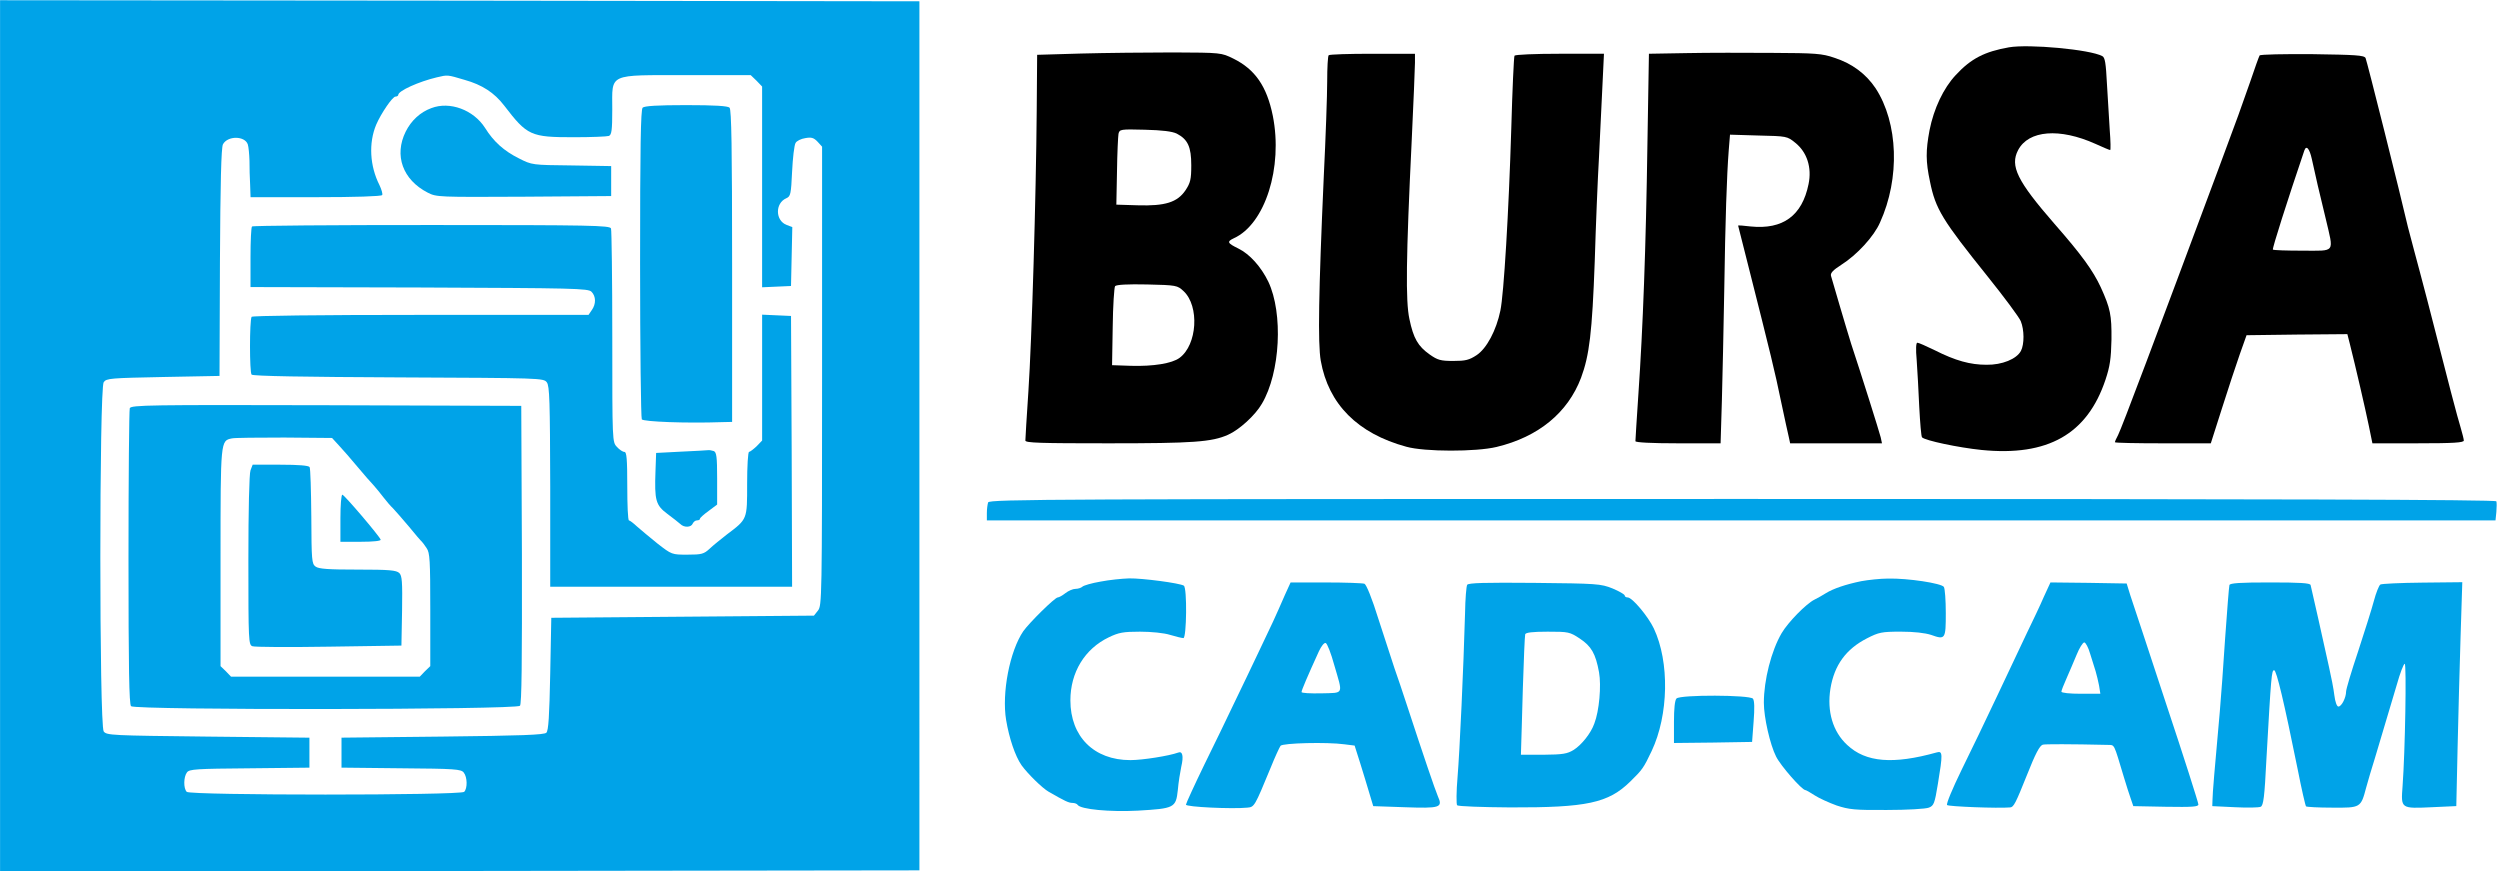
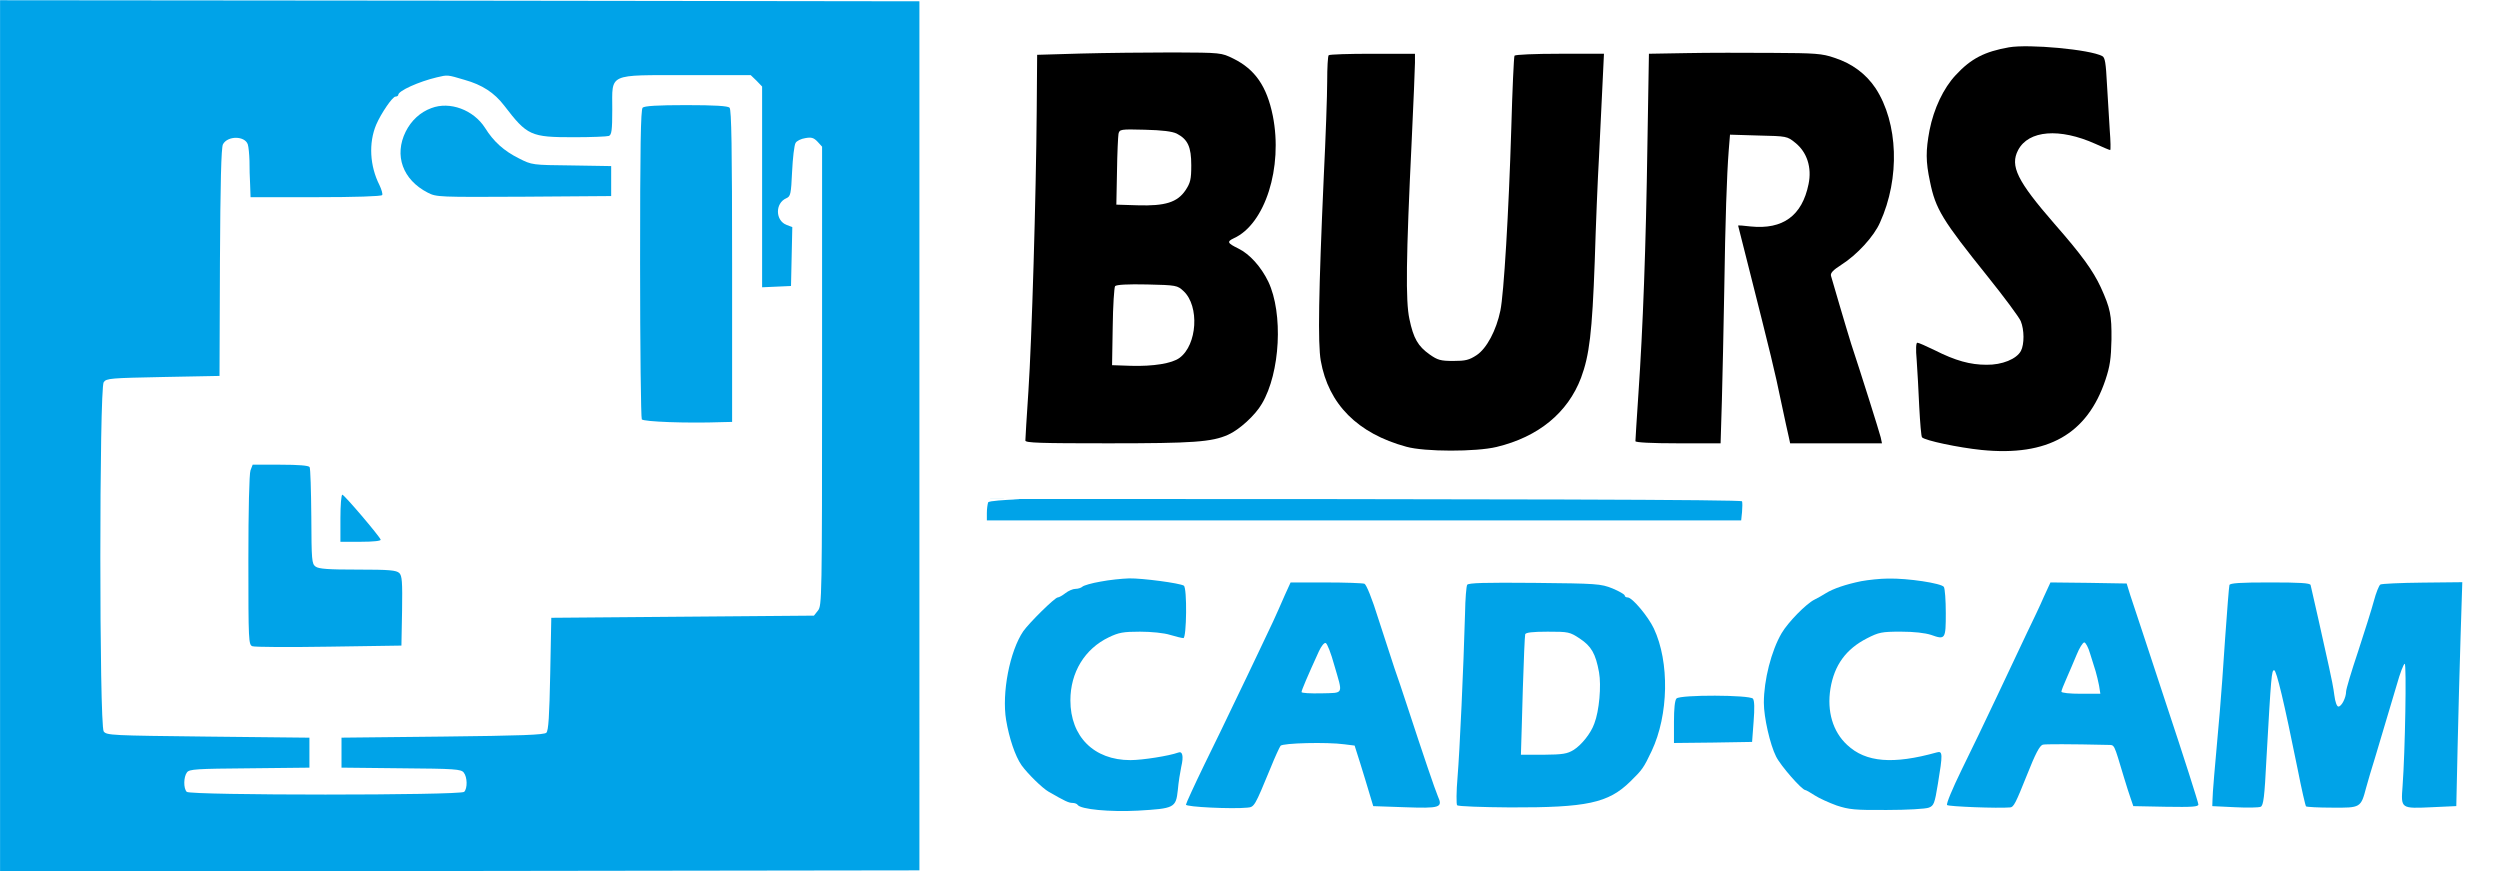
<svg xmlns="http://www.w3.org/2000/svg" id="Layer_1" x="0px" y="0px" viewBox="0 0 1231 429.1" style="enable-background:new 0 0 1231 429.1;" xml:space="preserve">
  <style type="text/css">	.st0{fill:#00A3E8;}</style>
  <g transform="translate(0,434) scale(0.1,-0.1)">
    <path class="st0" d="M0.3,2194V49.1l2264,2.1l2262.9,3.2V2194v2139.6l-2262.9,3.2l-2264,2.1V2194z M2287.5,3946.8  c86.4-24.2,146.5-63.2,195-126.5c113.8-148.6,130.7-156,342.5-156c86.4,0,163.4,3.2,172.9,6.3c13.7,5.3,16.9,27.4,16.9,130.7  c0,180.2-26.3,168.6,368.9,168.6h313l28.5-27.4l27.4-28.5v-494.3v-494.3l71.7,3.2l70.6,3.2l3.2,145.5l3.2,144.4l-27.4,10.5  c-56.9,21.1-58,107.5-2.1,131.7c21.1,9.5,23.2,19,28.5,131.7c3.2,66.4,10.5,129.6,16.9,140.2c5.3,10.5,27.4,21.1,48.5,24.2  c29.5,5.3,41.1,2.1,60.1-17.9l22.1-24.2V2488c0-1096.2-1.1-1129.9-20-1154.1l-20-25.3l-647.2-5.3l-646.1-5.3l-5.3-276.1  c-4.2-206.6-8.4-279.3-19-289.8s-123.3-14.8-511.2-19l-497.5-5.3v-73.8v-73.8l294.1-3.2c264.6-2.1,295.1-4.2,307.8-21.1  c17.9-22.1,19-78,2.1-94.9c-17.9-17.9-1348.1-17.9-1366,0c-16.9,16.9-15.8,73.8,1.1,95.9c11.6,15.8,45.3,17.9,307.8,20l295.1,3.2  v73.8v73.8l-498.5,5.3c-478.5,5.3-499.6,6.3-514.4,25.3c-22.1,30.6-22.1,1689.6,0,1720.1c13.7,19,33.7,20,293,25.3l277.2,5.3  l2.1,558.6c2.1,393.1,6.3,564.9,14.8,581.8c23.2,43.2,107.5,42.2,122.3,0c4.2-12.6,7.4-49.5,8.4-81.2c0-31.6,1.1-85.4,3.2-118  l2.1-61.1h320.4c195,0,323.6,4.2,327.8,10.5c3.2,5.3-3.2,27.4-13.7,49.5c-47.4,93.8-53.8,206.6-15.8,297.2  c24.2,55.9,80.1,138.1,94.9,138.1c7.4,0,13.7,4.2,13.7,8.4c0,20,101.2,65.3,189.7,86.4C2205.3,3972.1,2202.1,3972.1,2287.5,3946.8z  " />
    <path class="st0" d="M2124.1,3807.7c-54.8-20-99.1-61.1-126.5-115.9c-58-117-14.8-237.1,108.6-300.4c43.2-22.1,52.7-22.1,473.2-20  l430,3.2v73.8v73.8l-195,3.2c-193.9,2.1-195,2.1-259.3,34.8c-73.8,36.9-124.4,82.2-166.5,149.7  C2331.7,3799.2,2214.8,3842.4,2124.1,3807.7z" />
    <path class="st0" d="M3164.4,3809.8c-9.5-9.5-12.6-193.9-12.6-766.3c0-415.3,4.2-761,8.4-768.4c8.4-11.6,217.1-20,395.2-13.7  l49.5,1.1v767.3c0,582.9-3.2,770.5-12.6,780c-8.4,8.4-71.7,12.6-214,12.6C3236.1,3822.4,3172.8,3818.2,3164.4,3809.8z" />
-     <path class="st0" d="M1240.9,3224.8c-4.2-3.2-7.4-71.7-7.4-151.8v-146.5l830.6-2.1c762-3.2,832.7-4.2,848.5-21.1  c22.1-22.1,23.2-60.1,1.1-90.6l-15.8-23.2h-826.3c-509.1,0-828.4-4.2-832.7-9.5c-10.5-19-10.5-274,0-284.6  c7.4-7.4,262.4-11.6,724.1-13.7c699.9-3.2,713.6-3.2,729.4-24.2c13.7-17.9,15.8-90.6,16.9-513.3v-493.3h595.5h595.5l-2.1,667.2  l-3.2,666.1l-70.6,3.2l-71.7,3.2v-309.9v-309.9l-27.4-28.5c-15.8-14.8-32.7-27.4-36.9-27.4c-5.3,0-9.5-70.6-9.5-156  c0-178.1,2.1-173.9-100.1-250.9c-28.5-22.1-66.4-52.7-84.3-69.6c-28.5-26.3-39-29.5-109.6-29.5c-76.9,0-76.9,0-147.6,54.8  c-37.9,30.6-83.3,68.5-101.2,84.3c-16.9,15.8-34.8,29.5-39,29.5c-5.3,0-8.4,75.9-8.4,168.6c0,132.8-3.2,168.6-13.7,168.6  c-8.4,0-24.2,10.5-36.9,24.2c-23.2,24.2-23.2,25.3-23.2,541.8c0,284.6-3.2,524.9-6.3,534.4c-6.3,14.8-93.8,16.9-883.3,16.9  C1642.4,3232.2,1244,3229,1240.9,3224.8z" />
-     <path class="st0" d="M639,2329.9c-3.2-8.4-6.3-340.4-6.3-735.7c0-544.9,3.2-722,12.6-731.5c20-20,1898.3-17.9,1915.1,2.1  c8.4,9.5,10.5,214,9.5,745.2l-3.2,731.5l-960.2,3.2C737.1,2346.8,645.4,2345.8,639,2329.9z M1668.8,2146.6  c19-20,60.1-67.5,91.7-105.4c31.6-37.9,67.5-79,79-90.6c11.6-12.6,32.7-39,47.4-58c14.8-19,35.8-44.3,48.5-55.9  c11.6-12.6,47.4-52.7,79-90.6c30.6-37.9,59-70.6,63.2-73.8c3.2-3.2,13.7-16.9,23.2-31.6c15.8-22.1,17.9-60.1,17.9-303.6v-277.2  l-26.3-25.3l-25.3-26.4h-464.8h-464.8l-25.3,26.4l-26.3,25.3v535.4c0,578.6,0,574.4,55.9,586c12.6,3.2,128.6,4.2,258.2,4.2l235-2.1  L1668.8,2146.6z" />
    <path class="st0" d="M1233.5,2024.3c-6.3-15.8-10.5-198.2-10.5-442.7c0-401.6,1.1-416.3,20-423.7c11.6-4.2,181.3-5.3,377.3-2.1  l356.3,5.3l3.2,170.7c2.1,144.4,0,172.9-13.7,186.6c-14.8,13.7-47.4,16.9-204.5,16.9c-144.4,0-191.8,3.2-207.6,14.8  c-19,13.7-20,30.6-21.1,246.6c-1.1,127.5-4.2,236.1-8.4,243.5c-5.3,7.4-53.8,11.6-144.4,11.6h-136L1233.5,2024.3z" />
    <path class="st0" d="M1676.2,1788.2v-115.9h101.2c61.1,0,99.1,4.2,97,10.5c-6.3,17.9-179.2,221.3-188.7,221.3  C1680.4,1904.1,1676.2,1852.5,1676.2,1788.2z" />
-     <path class="st0" d="M3352,2116l-121.2-6.3l-3.2-89.6c-5.3-144.4,1.1-167.6,59-210.8c27.4-20,55.9-43.2,63.2-49.5  c19-19,53.8-16.9,61.1,2.1c4.2,8.4,12.6,15.8,21.1,15.8c8.4,0,14.8,3.2,14.8,8.4c0,4.2,19,21.1,42.2,37.9l42.2,31.6v128.6  c0,107.5-3.2,129.6-16.9,134.9c-9.5,3.2-22.1,5.3-28.5,4.2C3478.5,2122.3,3418.4,2119.1,3352,2116z" />
    <path d="M9892.1,4107c-119.1-21.1-186.6-54.8-262.4-137c-60.1-64.3-107.5-164.4-128.6-270.9c-19-101.2-19-153.9,2.1-253  c27.4-136,61.1-189.7,283.5-466.9c81.2-101.2,154.9-200.3,163.4-220.3c17.9-43.2,17.9-113.8,1.1-146.5  c-21.1-40.1-92.8-69.6-169.7-68.5c-80.1,0-152.8,20-255.1,71.7c-41.1,20-79,36.9-85.4,36.9s-8.4-30.6-3.2-86.4  c3.2-48.5,9.5-151.8,12.6-229.8c4.2-78,9.5-145.5,13.7-149.7c14.8-15.8,179.2-50.6,293-62.2c326.7-32.7,520.7,78,610.3,345.7  c22.1,66.4,27.4,103.3,29.5,198.2c1.1,120.2-5.3,152.8-52.7,257.2c-39,83.3-93.8,159.2-227.7,312  c-184.4,211.9-220.3,285.6-179.2,363.6c51.6,98,204.5,109.6,380.5,30.6c36.9-16.9,69.6-30.6,72.7-30.6s2.1,44.3-2.1,98  c-3.2,52.7-9.5,154.9-13.7,226.6c-5.3,103.3-9.5,131.7-23.2,138.1C10291.5,4096.4,9990.1,4123.9,9892.1,4107z" />
    <path d="M5323,4076.4l-216.1-6.3l-2.1-274c-3.2-419.5-24.2-1133-41.1-1385c-8.4-124.4-14.8-231.9-14.8-240.3  c0-11.6,73.8-13.7,409-13.7c417.4,0,509.1,6.3,589.2,42.2c54.8,24.2,133.9,95.9,166.5,152.8c90.6,152.8,105.4,444.8,31.6,600.8  c-35.8,73.8-91.7,136-147.6,163.4c-53.8,26.4-58,33.7-22.1,50.6c153.9,69.6,242.4,348.9,191.8,602.9  c-29.5,145.5-87.5,228.7-193.9,281.4c-60.1,29.5-60.1,29.5-297.2,30.6C5645.5,4081.7,5442.1,4079.6,5323,4076.4z M5794.1,3682.2  c54.8-28.5,71.7-65.3,71.7-156c0-69.6-4.2-86.4-28.5-123.3c-40.1-59-99.1-78-236.1-73.8l-104.3,3.2l3.2,163.4  c1.1,89.6,5.3,173.9,7.4,185.5c5.3,22.1,9.5,23.2,129.6,20C5724.6,3699.1,5772,3692.8,5794.1,3682.2z M5827.9,2906.5  c79-73.8,67.5-264.6-20-328.8c-36.9-27.4-129.6-42.2-239.3-39l-92.8,3.2l3.2,188.7c1.1,104.3,7.4,193.9,11.6,200.3  c6.3,7.4,62.2,10.5,158.1,8.4C5793.1,2936,5797.3,2934.9,5827.9,2906.5z" />
    <path d="M8304.8,4078.5l-185.5-3.2l-7.4-445.8c-7.4-509.1-22.1-904.3-44.3-1227.9c-8.4-123.3-14.8-228.7-14.8-234  c0-6.3,79-10.5,209.7-10.5h209.7l6.3,208.7c3.2,113.8,8.4,357.3,11.6,539.6c5.3,355.2,12.6,569.2,22.1,693.5l6.3,78l140.2-4.2  c139.1-3.2,141.2-3.2,181.3-35.8c58-46.4,82.2-122.3,65.3-203.4c-31.6-156-126.5-224.5-284.6-208.7c-33.7,4.2-62.2,6.3-62.2,4.2  c0-1.1,22.1-87.5,48.5-191.8c112.8-445.8,132.8-528.1,162.3-671.4c17.9-83.3,34.8-163.4,39-179.2l6.3-29.5h225.6h226.6l-6.3,29.5  c-6.3,26.3-98,317.3-145.5,460.6c-10.5,34.8-36.9,120.2-56.9,189.7c-20,69.6-39,134.9-42.2,144.4c-4.2,13.7,9.5,28.5,50.6,54.8  c76.9,48.5,161.3,140.2,190.8,208.7c99.1,218.2,89.6,490.1-22.1,660.9c-47.4,70.6-114.9,121.2-202.4,149.7  c-61.1,21.1-93.8,23.2-305.7,24.2C8596.7,4080.6,8407,4080.6,8304.8,4078.5z" />
    <path d="M6542.5,4068c-4.2-3.2-7.4-61.1-7.4-128.6c0-67.5-7.4-278.3-16.9-470.1c-25.3-569.2-29.5-820-14.8-905.4  c37.9-214,181.3-358.4,421.6-423.7c90.6-25.3,342.5-25.3,443.7-1.1c206.6,49.5,351,168.6,416.3,340.4  c41.1,110.7,54.8,222.4,67.5,573.4c5.3,177.1,14.8,409,21.1,516.5c5.3,107.5,12.6,264.6,16.9,351l7.4,154.9h-217.1  c-123.3,0-219.2-4.2-223.4-9.5c-3.2-6.3-10.5-165.5-15.8-356.3c-12.6-417.4-36.9-820-53.8-899.1c-20-97-67.5-186.6-117-219.2  c-36.9-24.2-54.8-28.5-114.9-28.5c-62.2,0-76.9,4.2-115.9,31.6c-58,41.1-80.1,79.1-100.1,175c-19,88.5-16.9,296.2,11.6,884.3  c8.4,182.3,15.8,352,15.8,377.3v44.3h-208.7C6643.7,4075.4,6545.6,4072.2,6542.5,4068z" />
-     <path d="M11126.3,4066.9c-3.2-5.3-24.2-63.2-46.4-129.6c-46.4-132.8-58-165.5-154.9-425.8c-313-841.1-477.5-1278.5-495.4-1313.3  c-8.4-15.8-15.8-31.6-15.8-35.8c0-3.2,106.5-5.3,236.1-5.3h236.1l54.8,171.8c29.5,93.8,69.6,214,87.5,265.6l33.7,94.9l248.7,3.2  l247.7,2.1l12.6-49.5c27.4-108.6,75.9-318.3,92.8-400.5l17.9-87.5h225.6c172.9,0,224.5,3.2,224.5,13.7c0,6.3-7.4,35.8-15.8,64.3  c-14.8,47.4-59,215-164.4,628.2c-23.2,89.6-52.7,199.2-64.3,242.4c-11.6,43.2-25.3,95.9-30.6,115.9  c-35.8,156-202.4,820-208.7,832.7c-7.4,13.7-49.5,15.8-262.4,19C11246.5,4074.3,11129.5,4072.2,11126.3,4066.9z M11383.5,3556.8  c16.9-79,36.9-164.4,68.5-294.1c40.1-171.8,50.6-157-113.8-157c-78,0-143.3,2.1-146.5,5.3c-4.2,4.2,71.7,242.4,154.9,488  C11356.1,3626.4,11371.9,3609.5,11383.5,3556.8z" />
-     <path class="st0" d="M4865.6,1866.2c-3.2-9.5-6.3-32.7-6.3-52.7v-35.8h3714.3h3714.3l4.2,41.1c2.1,23.2,2.1,47.4,0,52.7  c-3.2,8.4-1105.6,11.6-3712.2,11.6C5208.1,1883.1,4871.9,1882,4865.6,1866.2z" />
+     <path class="st0" d="M4865.6,1866.2c-3.2-9.5-6.3-32.7-6.3-52.7v-35.8h3714.3l4.2,41.1c2.1,23.2,2.1,47.4,0,52.7  c-3.2,8.4-1105.6,11.6-3712.2,11.6C5208.1,1883.1,4871.9,1882,4865.6,1866.2z" />
    <path class="st0" d="M5418.9,1476.2c-43.2-7.4-83.3-19-89.6-25.3c-5.3-5.3-21.1-10.5-33.7-10.5c-12.6,0-34.8-9.5-49.5-21.1  c-14.8-11.6-31.6-21.1-37.9-21.1c-13.7,0-139.1-123.3-169.7-166.5c-66.4-98-106.5-303.6-84.3-437.4  c14.8-88.5,44.3-177.1,75.9-222.4c29.5-41.1,102.2-112.8,133.9-130.7c79-45.3,98-54.8,117-54.8c10.5,0,22.1-4.2,25.3-9.5  c13.7-22.1,159.2-35.8,296.2-28.5c180.2,10.5,187.6,13.7,197.1,101.2c3.2,37.9,11.6,89.6,16.9,114.9c12.6,52.7,6.3,79-15.8,69.6  c-43.2-15.8-173.9-36.9-235-36.9c-179.2,0-295.1,115.9-295.1,294.1c0,138.1,70.6,254,189.7,310.9c48.5,23.2,70.6,27.4,152.8,27.4  c55.9,0,119.1-6.3,148.6-15.8c28.5-8.4,58-15.8,65.3-15.8c15.8,0,19,247.7,2.1,258.2c-20,12.6-204.5,36.9-268.8,35.8  C5525.4,1491,5462.1,1484.6,5418.9,1476.2z" />
    <path class="st0" d="M9164.8,1478.3c-76.9-15.8-138.1-36.9-173.9-59c-14.8-9.5-39-23.2-55.9-31.6c-41.1-20-130.7-111.7-162.3-165.5  c-50.6-86.4-87.5-230.8-87.5-342.5c0-71.7,30.6-206.6,60.1-264.6c22.1-45.3,127.5-165.5,144.4-165.5c3.2,0,24.2-11.6,46.4-26.3  c21.1-13.7,69.6-35.8,107.5-49.5c61.1-20,88.5-23.2,247.7-22.1c99.1,0,191.8,5.3,206.6,11.6c24.2,9.5,28.5,20,44.3,117  c24.2,146.5,24.2,163.4-5.3,154.9c-215-60.1-349.9-49.5-441.6,36.9c-70.6,65.3-100.1,165.5-82.2,277.2  c19,115.9,76.9,195,180.2,247.7c58,29.5,71.7,32.7,166.5,32.7c65.3,0,119.1-6.3,148.6-15.8c70.6-25.3,72.7-21.1,72.7,107.5  c0,62.2-4.2,120.2-9.5,128.6c-11.6,17.9-177.1,43.2-275.1,41.1C9258.6,1491,9199.6,1484.6,9164.8,1478.3z" />
    <path class="st0" d="M6327.5,1411.9c-49.5-113.8-64.3-145.5-127.5-277.2c-34.8-72.7-88.5-186.6-121.2-253  c-31.6-66.4-98-204.5-148.6-306.7c-49.5-102.2-90.6-191.8-90.6-197.1c0-11.6,227.7-22.1,301.4-14.8c35.8,3.2,35.8,3.2,115.9,197.1  c21.1,52.7,43.2,100.1,48.5,107.5c10.5,13.7,229.8,19,314.1,7.4l50.6-6.3l27.4-86.4c14.8-46.4,34.8-113.8,45.3-148.6l19-63.2  l152.8-5.3c177.1-6.3,190.8-2.1,165.5,53.8c-14.8,34.8-70.6,199.2-151.8,446.9c-21.1,64.3-48.5,146.5-62.2,184.4  c-12.6,37.9-47.4,145.5-78,239.3c-32.7,105.4-60.1,171.8-69.6,176c-9.5,3.2-94.9,6.3-189.7,6.3h-173.9L6327.5,1411.9z   M6569.9,1065.1c43.2-148.6,49.5-136-63.2-139.1c-53.8-1.1-98,1.1-98,6.3c0,8.4,29.5,78,85.4,200.3c11.6,25.3,26.3,44.3,33.7,41.1  C6535.1,1171.6,6554.1,1123.1,6569.9,1065.1z" />
    <path class="st0" d="M7224.4,1460.4c-4.2-7.4-9.5-69.6-10.5-140.2c-7.4-266.7-26.4-680.9-36.9-806.3c-6.3-71.7-6.3-134.9-2.1-139.1  c5.3-5.3,122.3-9.5,261.4-10.5c377.3-1.1,482.7,21.1,591.3,127.5c60.1,59,65.3,66.4,105.4,150.7c83.3,177.1,88.5,437.4,10.5,602.9  c-28.5,60.1-106.5,152.8-128.6,152.8c-8.4,0-14.8,4.2-14.8,9.5c0,5.3-27.4,21.1-60.1,34.8c-58,23.2-75.9,24.2-384.7,27.4  C7310.8,1472,7230.7,1469.9,7224.4,1460.4z M7778.8,1195.8c56.9-37.9,78-73.8,94.9-166.5c11.6-65.3,1.1-189.7-23.2-251.9  c-16.9-48.5-63.2-105.4-101.2-129.6c-32.7-20-53.8-23.2-149.7-24.2H7489l1.1,36.9c1.1,20,4.2,150.7,8.4,289.8  c4.2,139.1,9.5,259.3,11.6,266.7c3.2,8.4,34.8,12.6,110.7,12.6C7722.9,1229.6,7729.3,1228.5,7778.8,1195.8z" />
    <path class="st0" d="M10063.9,1401.4c-16.9-40.1-55.9-121.2-85.4-182.3c-28.5-61.1-93.8-198.2-144.4-305.7  s-128.6-269.8-173.9-361.5c-46.4-94.9-78-170.7-72.7-176c7.4-7.4,250.9-16.9,310.9-11.6c16.9,1.1,27.4,22.1,82.2,159.2  c42.2,106.5,62.2,144.4,78,149.7c10.5,3.2,134.9,3.2,319.4-1.1c35.8-1.1,28.5,11.6,80.1-159.2c11.6-37.9,26.3-85.4,33.7-105.4  l12.6-36.9l160.2-3.2c131.8-2.1,160.2,0,160.2,11.6c0,8.4-70.6,230.8-158.1,493.3c-86.4,263.5-166.5,504.9-177.1,536.5l-17.9,58  l-187.6,3.2l-187.6,2.1L10063.9,1401.4z M10291.5,1122.1c9.5-30.6,22.1-69.6,27.4-87.5c5.3-16.9,12.6-49.5,16.9-70.6l6.3-40.1  h-95.9c-54.8,0-95.9,4.2-95.9,10.5c0,5.3,11.6,34.8,25.3,65.3c13.7,30.6,35.8,83.3,49.5,115.9c13.7,33.7,30.6,61.1,37.9,61.1  C10269.4,1176.9,10283.1,1151.6,10291.5,1122.1z" />
    <path class="st0" d="M10977.7,1459.3c-2.1-7.4-11.6-125.4-21.1-261.4c-8.4-136-21.1-299.3-26.4-363.6  c-25.3-281.4-35.8-402.6-35.8-432.1l-1.1-31.6l110.7-5.3c61.1-3.2,118-2.1,127.5,2.1c13.7,6.3,19,46.4,28.5,237.1  c23.2,410,25.3,435.3,37.9,435.3c11.6,0,48.5-154.9,115.9-488c19-97,37.9-179.2,41.1-182.3s61.1-6.3,128.6-6.3  c140.2-1.1,141.2-1.1,167.6,99.1c8.4,30.6,27.4,95.9,43.2,145.5c39,129.6,72.7,243.5,107.5,360.5c15.8,56.9,33.7,103.3,39,103.3  c9.5,0,2.1-432.1-10.5-601.8c-8.4-112.8-10.5-111.7,148.6-104.3l115.9,5.3l6.3,284.6c3.2,157,10.5,404.7,14.8,551.2l8.4,266.7  l-196-2.1c-107.5-1.1-201.3-5.3-207.6-9.5c-6.3-4.2-21.1-40.1-31.6-80.1s-46.4-152.8-78-249.8c-32.7-97-59-185.5-59-197.1  c0-29.5-22.1-73.8-37.9-73.8c-7.4,0-15.8,22.1-20,55.9c-3.2,29.5-15.8,92.8-26.3,139.1c-10.5,46.4-33.7,152.8-52.7,237.1  c-19,84.3-35.8,159.2-37.9,166.5c-3.2,9.5-51.6,12.6-199.2,12.6S10980.9,1468.8,10977.7,1459.3z" />
    <path class="st0" d="M8255.2,900.7c-8.4-8.4-12.6-49.5-12.6-115.9V681.5l192.9,2.1l191.8,3.2l7.4,99.1  c5.3,67.5,4.2,104.3-3.2,113.8C8615.7,918.6,8274.2,919.7,8255.2,900.7z" />
  </g>
</svg>